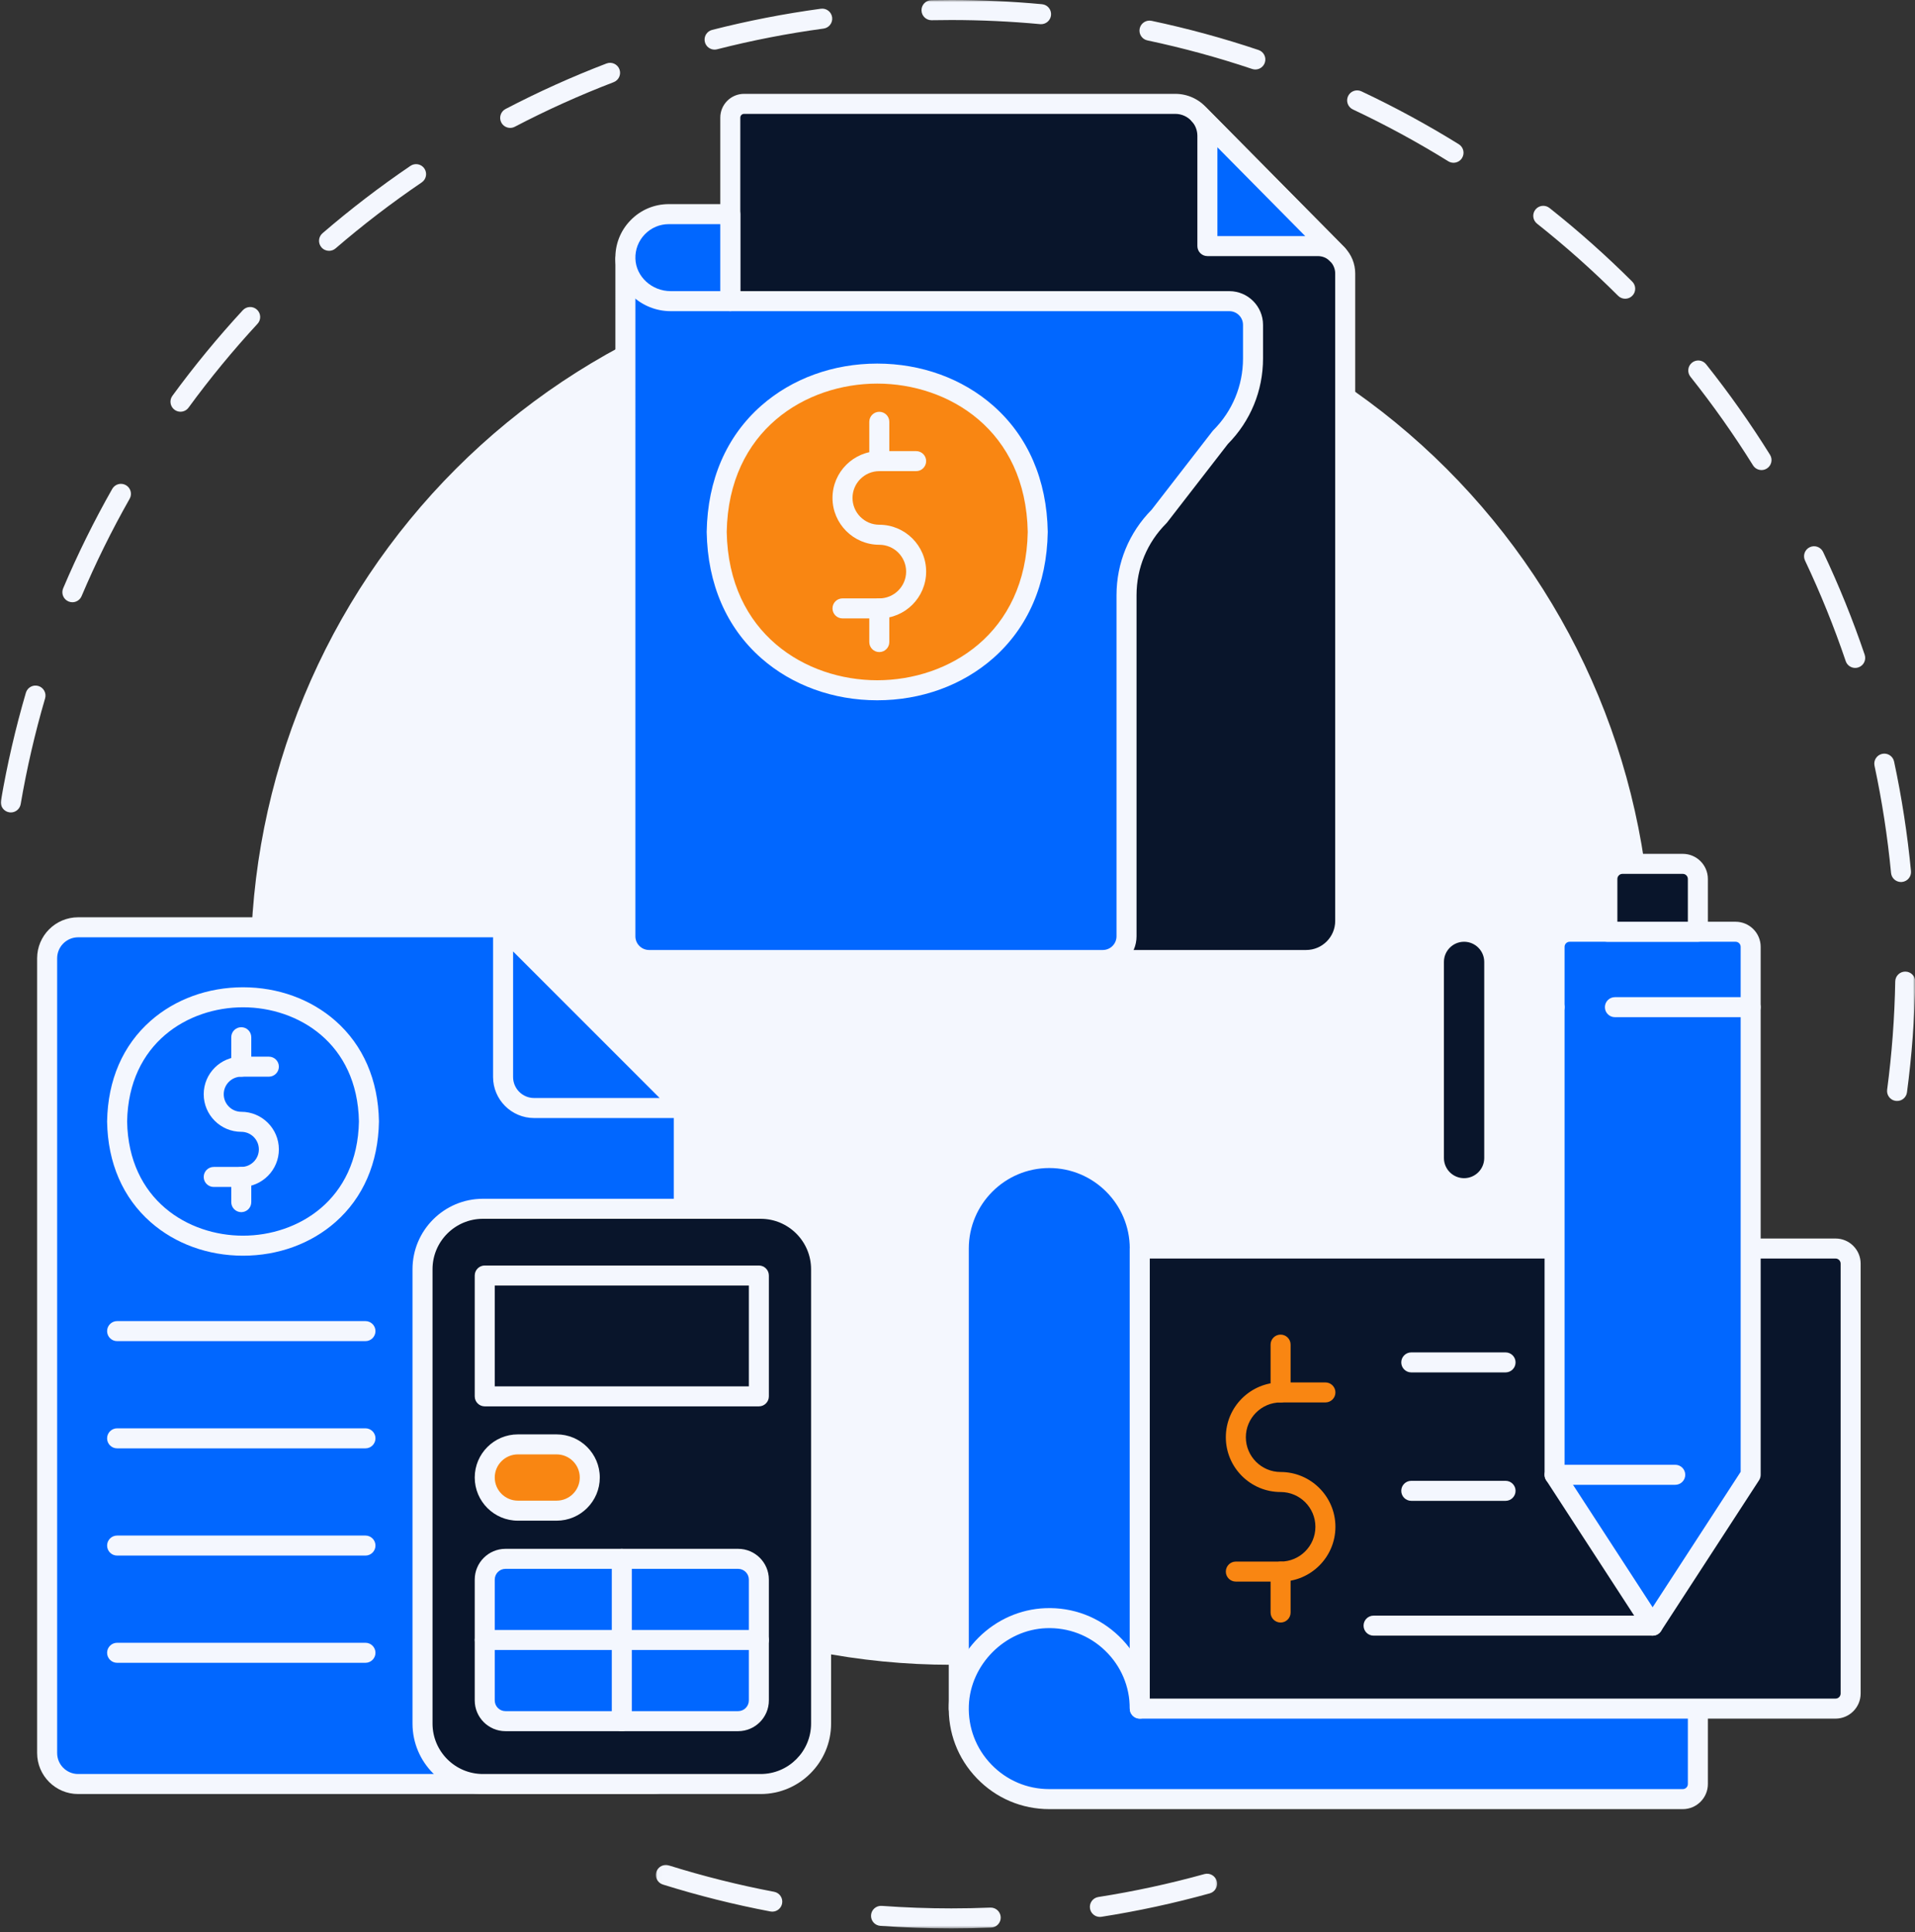
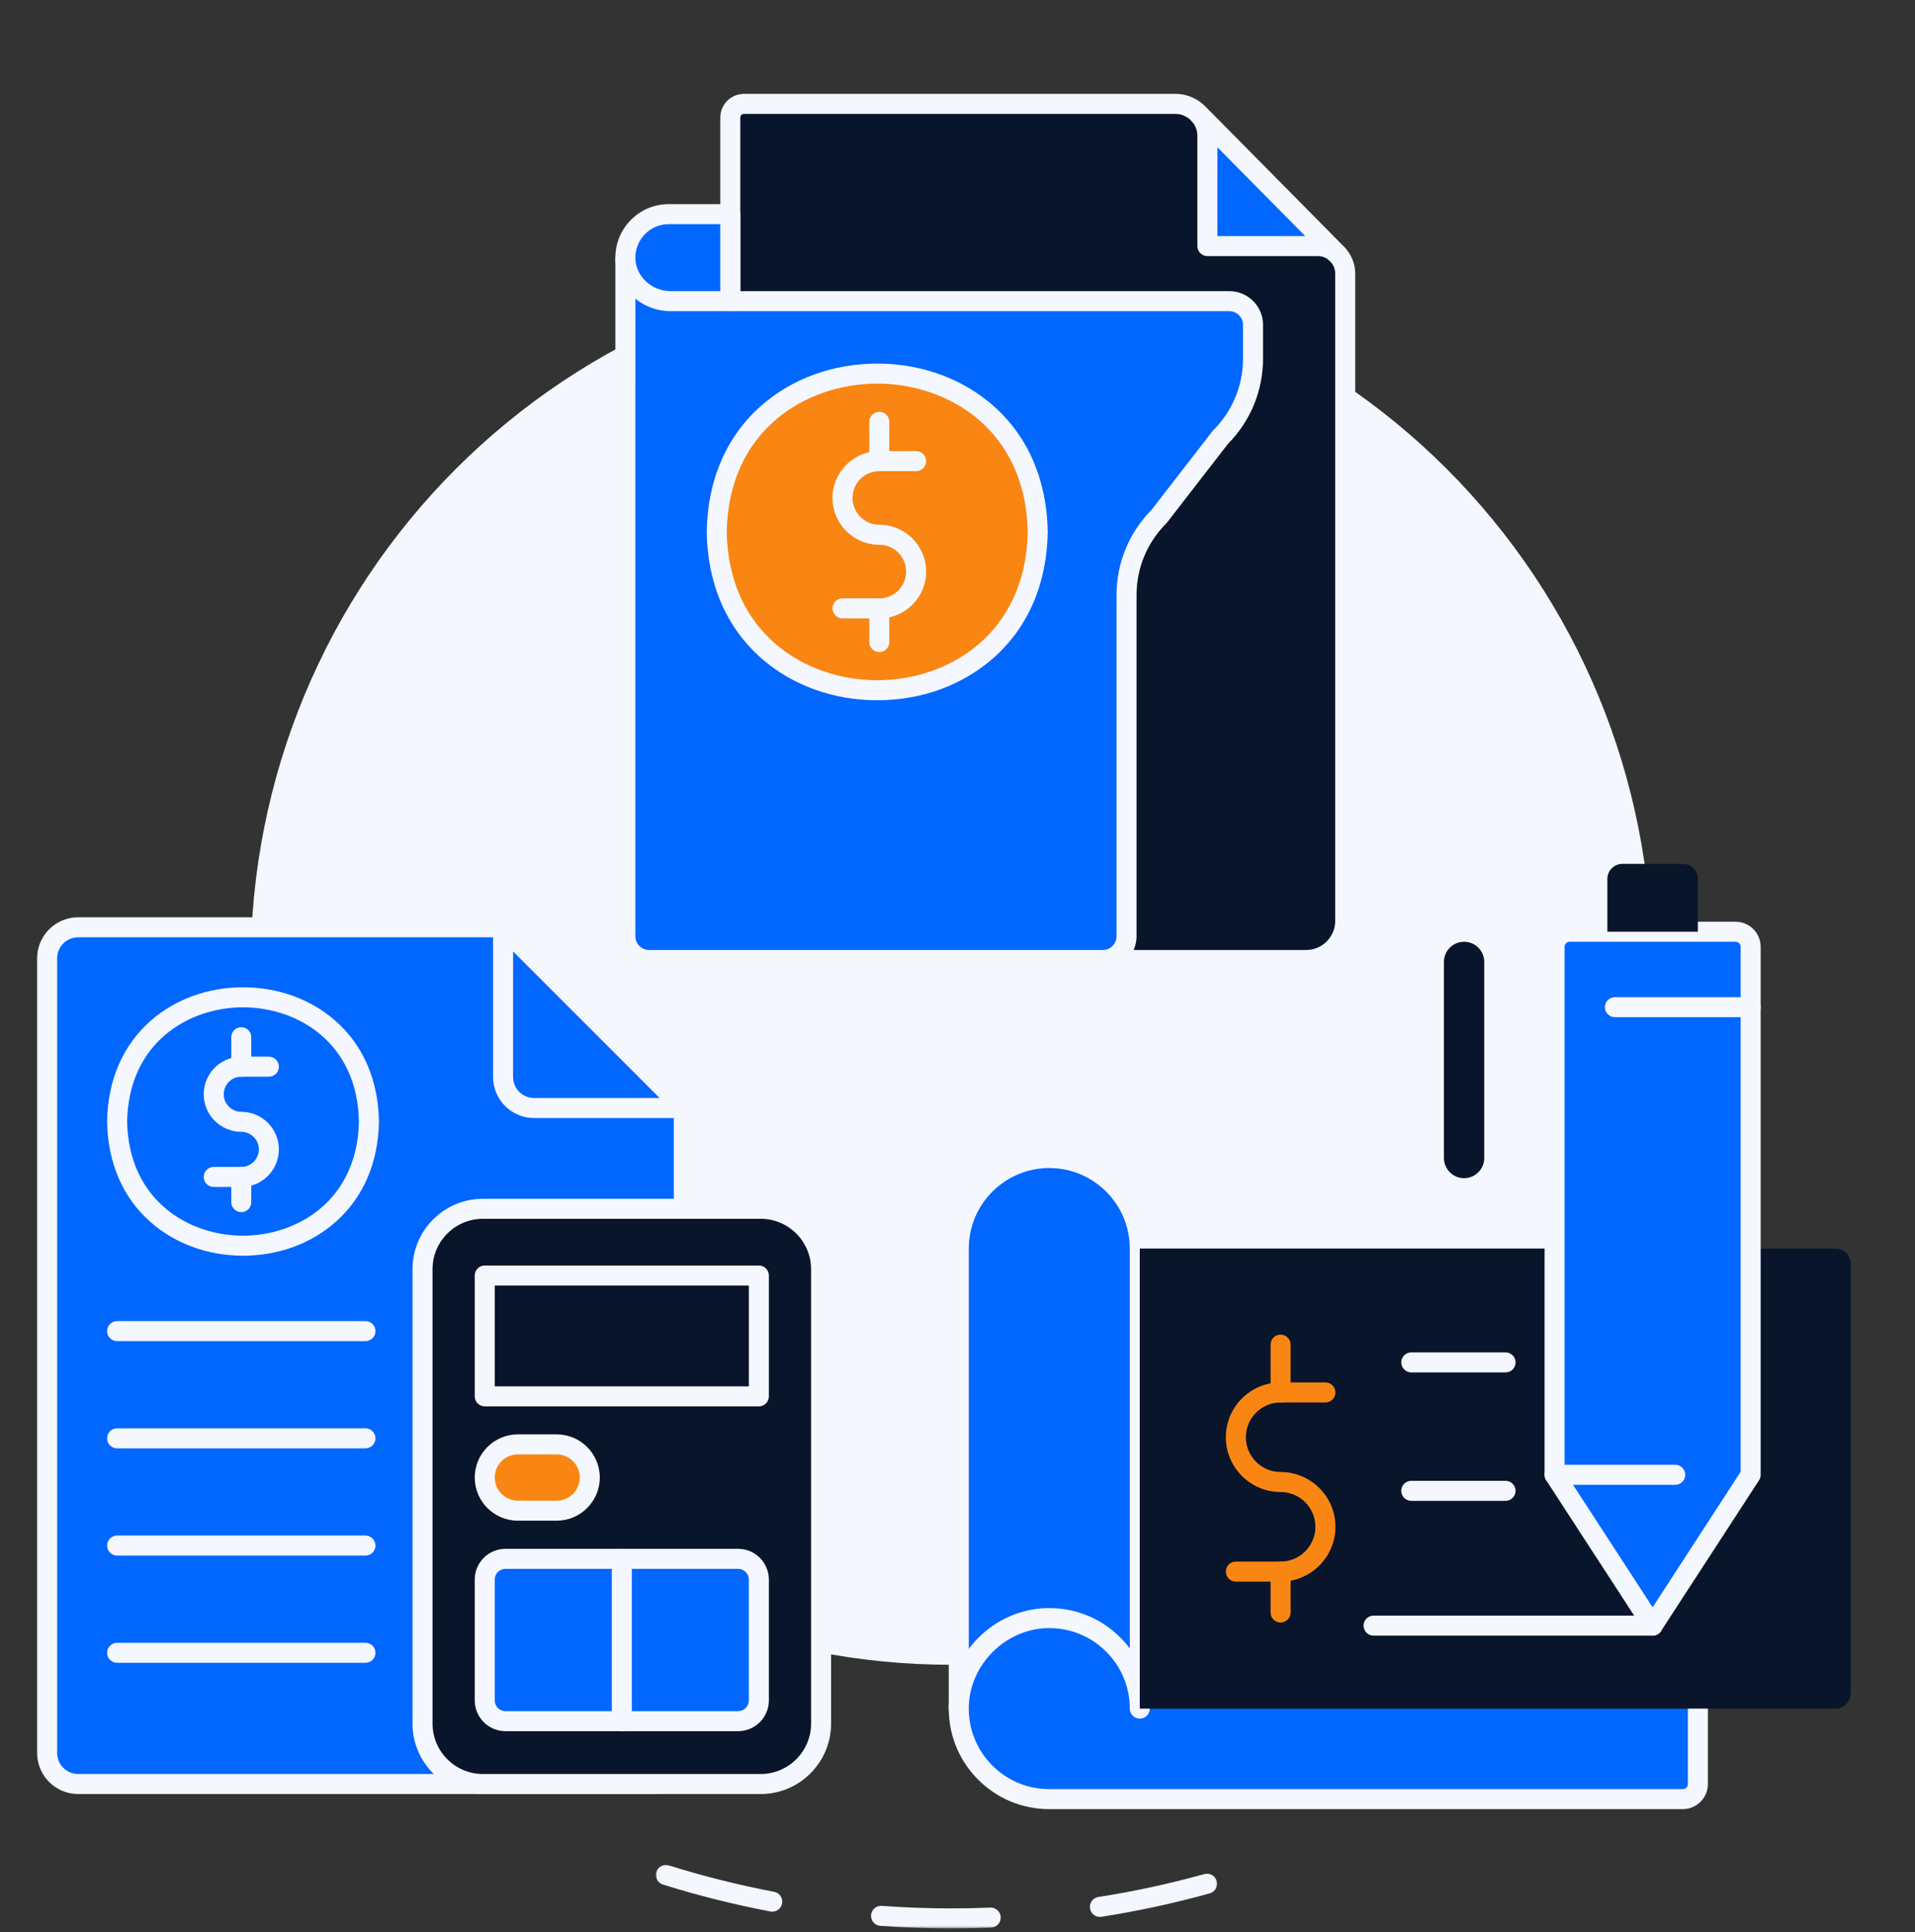
<svg xmlns="http://www.w3.org/2000/svg" width="450" height="454" viewBox="0 0 450 454" fill="none">
  <rect x="0" y="0" width="450" height="454" fill="#333333" stroke="none" />
  <mask id="mask0_961_591" style="mask-type:luminance" maskUnits="userSpaceOnUse" x="0" y="0" width="450" height="260">
    <path d="M0 0H450V259.223H0V0Z" fill="white" />
  </mask>
  <g mask="url(#mask0_961_591)">
-     <path d="M445.787 258.701C445.686 258.701 445.58 258.694 445.476 258.682C444.188 258.509 443.283 257.328 443.453 256.04C444.566 247.663 445.206 239.105 445.357 230.604C445.381 229.319 446.43 228.294 447.711 228.294C447.725 228.294 447.739 228.294 447.753 228.294C449.053 228.317 450.085 229.39 450.061 230.689C449.908 239.367 449.253 248.104 448.117 256.66C447.959 257.841 446.95 258.701 445.787 258.701ZM446.711 207.249C445.513 207.249 444.488 206.337 444.372 205.121C443.562 196.674 442.255 188.195 440.486 179.923C440.214 178.654 441.024 177.404 442.293 177.133C443.564 176.859 444.814 177.669 445.086 178.94C446.893 187.387 448.228 196.046 449.055 204.672C449.18 205.966 448.23 207.115 446.938 207.238C446.862 207.247 446.787 207.249 446.711 207.249ZM2.545 190.9C2.412 190.9 2.28 190.888 2.145 190.864C0.865 190.647 0.005 189.43 0.222 188.15C1.68 179.613 3.653 171.077 6.081 162.777C6.448 161.532 7.754 160.816 8.999 161.182C10.247 161.546 10.96 162.853 10.597 164.1C8.217 172.225 6.287 180.582 4.86 188.944C4.664 190.089 3.669 190.9 2.545 190.9ZM435.947 156.941C434.966 156.941 434.05 156.325 433.719 155.344C431.002 147.321 427.784 139.37 424.155 131.708C423.597 130.534 424.101 129.131 425.273 128.575C426.449 128.02 427.85 128.521 428.405 129.695C432.112 137.52 435.399 145.641 438.173 153.835C438.591 155.066 437.932 156.4 436.701 156.816C436.45 156.901 436.195 156.941 435.947 156.941ZM17.006 141.509C16.699 141.509 16.39 141.447 16.09 141.322C14.892 140.814 14.334 139.434 14.842 138.236C18.216 130.272 22.096 122.411 26.374 114.877C27.015 113.747 28.451 113.351 29.58 113.993C30.71 114.633 31.107 116.07 30.464 117.199C26.277 124.578 22.478 132.273 19.173 140.072C18.793 140.97 17.923 141.509 17.006 141.509ZM413.934 110.449C413.15 110.449 412.382 110.057 411.935 109.341C407.456 102.156 402.508 95.151 397.23 88.517C396.42 87.501 396.59 86.022 397.606 85.211C398.622 84.403 400.101 84.571 400.911 85.589C406.303 92.361 411.354 99.517 415.928 106.853C416.616 107.954 416.28 109.405 415.177 110.092C414.789 110.333 414.359 110.449 413.934 110.449ZM42.41 96.743C41.928 96.743 41.441 96.595 41.023 96.29C39.974 95.522 39.745 94.05 40.512 93.003C45.618 86.019 51.184 79.253 57.058 72.892C57.939 71.938 59.428 71.879 60.382 72.76C61.337 73.641 61.396 75.13 60.515 76.082C54.761 82.312 49.309 88.94 44.309 95.777C43.848 96.408 43.135 96.743 42.41 96.743ZM381.899 70.192C381.299 70.192 380.696 69.965 380.238 69.507C374.237 63.517 367.827 57.814 361.186 52.555C360.167 51.747 359.995 50.268 360.803 49.249C361.609 48.231 363.088 48.061 364.106 48.867C370.887 54.237 377.434 60.061 383.56 66.175C384.481 67.092 384.481 68.583 383.565 69.502C383.104 69.963 382.501 70.192 381.899 70.192ZM77.323 58.936C76.661 58.936 76.004 58.66 75.539 58.119C74.691 57.136 74.802 55.65 75.787 54.802C82.348 49.155 89.301 43.827 96.455 38.972C97.53 38.242 98.993 38.523 99.723 39.598C100.45 40.673 100.172 42.136 99.097 42.863C92.091 47.619 85.28 52.836 78.856 58.367C78.412 58.75 77.866 58.936 77.323 58.936ZM341.557 38.244C341.134 38.244 340.704 38.129 340.319 37.89C333.11 33.417 325.569 29.323 317.907 25.715C316.732 25.162 316.227 23.761 316.78 22.585C317.335 21.41 318.736 20.905 319.91 21.458C327.735 25.141 335.435 29.325 342.799 33.892C343.903 34.577 344.243 36.026 343.558 37.131C343.114 37.847 342.343 38.244 341.557 38.244ZM119.886 30.051C119.037 30.051 118.218 29.592 117.799 28.789C117.197 27.636 117.643 26.216 118.794 25.613C126.466 21.606 134.447 18.008 142.517 14.918C143.732 14.452 145.09 15.059 145.556 16.272C146.021 17.486 145.414 18.845 144.2 19.31C136.299 22.337 128.483 25.859 120.972 29.784C120.625 29.965 120.252 30.051 119.886 30.051ZM294.989 16.328C294.741 16.328 294.488 16.288 294.24 16.205C286.207 13.507 277.926 11.249 269.628 9.495C268.357 9.229 267.544 7.979 267.811 6.71C268.081 5.439 269.33 4.626 270.599 4.893C279.074 6.684 287.532 8.99 295.738 11.747C296.969 12.161 297.633 13.493 297.217 14.724C296.888 15.707 295.972 16.328 294.989 16.328ZM167.916 11.657C166.865 11.657 165.91 10.951 165.638 9.885C165.317 8.628 166.075 7.348 167.335 7.027C175.71 4.888 184.31 3.216 192.896 2.053C194.184 1.878 195.368 2.783 195.542 4.071C195.715 5.356 194.815 6.542 193.527 6.717C185.118 7.853 176.698 9.491 168.5 11.584C168.303 11.634 168.107 11.657 167.916 11.657ZM244.641 5.682C244.567 5.682 244.494 5.68 244.421 5.673C237.527 5.03 230.503 4.704 223.54 4.704C223.533 4.704 223.528 4.704 223.521 4.704C222.002 4.704 220.459 4.718 218.937 4.749C218.921 4.751 218.904 4.751 218.89 4.751C217.612 4.751 216.565 3.728 216.539 2.445C216.513 1.148 217.543 0.073 218.843 0.047C220.398 0.014 221.976 0 223.53 0C223.533 0 223.538 0 223.54 0C230.647 0 237.82 0.333 244.858 0.99C246.15 1.11 247.103 2.256 246.982 3.549C246.866 4.768 245.841 5.682 244.641 5.682Z" fill="#F4F7FE" />
-   </g>
+     </g>
  <mask id="mask1_961_591" style="mask-type:luminance" maskUnits="userSpaceOnUse" x="154" y="437" width="133" height="17">
    <path d="M154.021 437.65H286.481V453.175H154.021V437.65Z" fill="white" />
  </mask>
  <g mask="url(#mask1_961_591)">
    <path d="M223.554 453.119C223.55 453.119 223.545 453.119 223.54 453.119C217.985 453.119 212.374 452.913 206.86 452.514C205.565 452.419 204.592 451.292 204.686 449.995C204.781 448.701 205.905 447.73 207.202 447.822C212.601 448.214 218.099 448.412 223.54 448.412C223.542 448.412 223.547 448.412 223.552 448.412C226.593 448.412 229.674 448.351 232.71 448.228C234.007 448.176 235.103 449.185 235.155 450.482C235.207 451.782 234.198 452.875 232.901 452.927C229.803 453.053 226.659 453.119 223.554 453.119ZM258.453 450.416C257.314 450.416 256.312 449.587 256.133 448.427C255.932 447.141 256.809 445.939 258.091 445.738C266.474 444.429 274.859 442.614 283.017 440.351C284.27 440.004 285.567 440.736 285.914 441.988C286.261 443.241 285.529 444.535 284.277 444.883C275.944 447.196 267.379 449.048 258.819 450.388C258.696 450.406 258.573 450.416 258.453 450.416ZM181.475 449.178C181.331 449.178 181.182 449.164 181.034 449.135C172.526 447.522 164.025 445.391 155.767 442.806C154.529 442.418 153.839 441.1 154.227 439.86C154.614 438.619 155.933 437.929 157.173 438.317C165.258 440.847 173.582 442.933 181.913 444.514C183.188 444.757 184.027 445.988 183.784 447.264C183.571 448.391 182.583 449.178 181.475 449.178Z" fill="#F4F7FE" />
  </g>
  <path d="M388.155 226.559C388.155 229.253 388.089 231.944 387.957 234.635C387.824 237.326 387.626 240.012 387.363 242.694C387.099 245.375 386.768 248.047 386.374 250.713C385.979 253.378 385.518 256.031 384.991 258.672C384.467 261.316 383.876 263.943 383.222 266.556C382.567 269.17 381.849 271.766 381.067 274.344C380.285 276.921 379.439 279.48 378.532 282.015C377.625 284.553 376.656 287.064 375.626 289.555C374.593 292.042 373.502 294.504 372.351 296.94C371.198 299.376 369.989 301.781 368.717 304.158C367.449 306.533 366.121 308.876 364.734 311.187C363.349 313.498 361.908 315.773 360.413 318.015C358.915 320.255 357.365 322.457 355.761 324.621C354.156 326.783 352.498 328.907 350.79 330.991C349.079 333.072 347.321 335.111 345.511 337.108C343.702 339.104 341.845 341.053 339.94 342.96C338.036 344.864 336.085 346.721 334.088 348.531C332.092 350.341 330.053 352.099 327.971 353.809C325.887 355.517 323.766 357.174 321.601 358.78C319.437 360.384 317.235 361.934 314.995 363.432C312.756 364.928 310.48 366.369 308.17 367.754C305.857 369.138 303.515 370.466 301.139 371.737C298.762 373.006 296.357 374.218 293.921 375.368C291.487 376.521 289.023 377.613 286.535 378.643C284.045 379.675 281.533 380.644 278.996 381.551C276.461 382.459 273.902 383.305 271.324 384.087C268.747 384.869 266.15 385.587 263.537 386.241C260.924 386.896 258.297 387.486 255.655 388.011C253.011 388.538 250.358 388.999 247.693 389.393C245.028 389.788 242.356 390.118 239.674 390.381C236.993 390.645 234.306 390.844 231.618 390.976C228.926 391.108 226.233 391.174 223.54 391.174C220.844 391.174 218.153 391.108 215.462 390.976C212.771 390.844 210.084 390.645 207.403 390.381C204.723 390.118 202.049 389.788 199.384 389.393C196.719 388.999 194.066 388.538 191.424 388.011C188.783 387.486 186.153 386.896 183.54 386.241C180.927 385.587 178.333 384.869 175.753 384.087C173.175 383.305 170.619 382.459 168.081 381.551C165.546 380.644 163.032 379.675 160.544 378.643C158.054 377.613 155.592 376.521 153.156 375.368C150.72 374.218 148.315 373.006 145.938 371.737C143.564 370.466 141.22 369.138 138.909 367.754C136.599 366.369 134.324 364.928 132.084 363.432C129.844 361.934 127.642 360.384 125.478 358.78C123.314 357.174 121.19 355.517 119.108 353.809C117.024 352.099 114.985 350.341 112.989 348.531C110.992 346.721 109.043 344.864 107.139 342.96C105.232 341.053 103.375 339.104 101.565 337.108C99.758 335.111 97.998 333.072 96.29 330.991C94.579 328.907 92.923 326.783 91.319 324.621C89.712 322.457 88.162 320.255 86.666 318.015C85.169 315.773 83.727 313.498 82.343 311.187C80.958 308.876 79.63 306.533 78.359 304.158C77.091 301.781 75.879 299.376 74.728 296.94C73.575 294.504 72.484 292.042 71.453 289.555C70.423 287.064 69.452 284.553 68.545 282.015C67.638 279.48 66.792 276.921 66.01 274.344C65.228 271.766 64.51 269.17 63.855 266.556C63.201 263.943 62.612 261.316 62.086 258.672C61.561 256.031 61.1 253.378 60.703 250.713C60.309 248.047 59.98 245.375 59.716 242.694C59.451 240.012 59.253 237.326 59.12 234.635C58.988 231.944 58.922 229.253 58.922 226.559C58.922 223.863 58.988 221.172 59.12 218.481C59.253 215.79 59.451 213.104 59.716 210.422C59.98 207.741 60.309 205.068 60.703 202.403C61.1 199.738 61.561 197.085 62.086 194.444C62.612 191.8 63.201 189.173 63.855 186.559C64.51 183.946 65.228 181.35 66.01 178.772C66.792 176.194 67.638 173.638 68.545 171.101C69.452 168.563 70.423 166.052 71.453 163.561C72.484 161.074 73.575 158.612 74.728 156.176C75.879 153.74 77.091 151.335 78.359 148.958C79.63 146.583 80.958 144.24 82.343 141.929C83.727 139.618 85.169 137.343 86.666 135.101C88.162 132.861 89.712 130.659 91.319 128.497C92.923 126.333 94.579 124.209 96.29 122.128C97.998 120.044 99.758 118.005 101.565 116.008C103.375 114.012 105.232 112.063 107.139 110.156C109.043 108.252 110.992 106.395 112.989 104.585C114.985 102.775 117.024 101.017 119.108 99.307C121.19 97.599 123.314 95.942 125.478 94.338C127.642 92.731 129.844 91.182 132.084 89.684C134.324 88.188 136.599 86.747 138.909 85.362C141.22 83.978 143.564 82.65 145.938 81.379C148.315 80.11 150.72 78.898 153.156 77.748C155.592 76.595 158.054 75.503 160.544 74.473C163.032 73.44 165.546 72.472 168.081 71.564C170.619 70.657 173.175 69.811 175.753 69.029C178.333 68.247 180.927 67.529 183.54 66.875C186.153 66.22 188.783 65.629 191.424 65.105C194.066 64.578 196.719 64.12 199.384 63.723C202.049 63.328 204.723 62.998 207.403 62.735C210.084 62.471 212.771 62.272 215.462 62.14C218.153 62.008 220.844 61.941 223.54 61.941C226.233 61.941 228.926 62.008 231.618 62.14C234.306 62.272 236.993 62.471 239.674 62.735C242.356 62.998 245.028 63.328 247.693 63.723C250.358 64.12 253.011 64.578 255.655 65.105C258.297 65.629 260.924 66.22 263.537 66.875C266.15 67.529 268.747 68.247 271.324 69.029C273.902 69.811 276.461 70.657 278.996 71.564C281.533 72.472 284.045 73.44 286.535 74.473C289.023 75.503 291.487 76.595 293.921 77.748C296.357 78.898 298.762 80.11 301.139 81.379C303.515 82.65 305.857 83.978 308.17 85.362C310.48 86.747 312.756 88.188 314.995 89.684C317.235 91.182 319.437 92.731 321.601 94.338C323.766 95.942 325.887 97.599 327.971 99.307C330.053 101.017 332.092 102.775 334.088 104.585C336.085 106.395 338.036 108.252 339.94 110.156C341.845 112.063 343.702 114.012 345.511 116.008C347.321 118.005 349.079 120.044 350.79 122.128C352.498 124.209 354.156 126.333 355.761 128.497C357.365 130.659 358.915 132.861 360.413 135.101C361.908 137.343 363.349 139.618 364.734 141.929C366.121 144.24 367.449 146.583 368.717 148.958C369.989 151.335 371.198 153.74 372.351 156.176C373.502 158.612 374.593 161.074 375.626 163.561C376.656 166.052 377.625 168.563 378.532 171.101C379.439 173.638 380.285 176.194 381.067 178.772C381.849 181.35 382.567 183.946 383.222 186.559C383.876 189.173 384.467 191.8 384.991 194.444C385.518 197.085 385.979 199.738 386.374 202.403C386.768 205.068 387.099 207.741 387.363 210.422C387.626 213.104 387.824 215.79 387.957 218.481C388.089 221.172 388.155 223.863 388.155 226.559Z" fill="#F4F7FE" />
  <path d="M171.611 225.569V27.636C171.611 25.852 173.057 24.406 174.841 24.406H276.185C278.455 24.406 280.501 25.422 281.867 27.009L314.294 59.798C315.421 60.97 316.104 62.544 316.104 64.271V216.392C316.104 221.46 311.995 225.569 306.927 225.569H171.611Z" fill="#09152B" />
  <path d="M306.928 227.923H224.861C223.564 227.923 222.511 226.869 222.511 225.57C222.511 224.27 223.564 223.219 224.861 223.219H306.928C310.692 223.219 313.754 220.157 313.754 216.393V64.271C313.754 63.215 313.347 62.211 312.61 61.441L280.195 28.664C280.157 28.626 280.119 28.586 280.084 28.543C279.108 27.409 277.686 26.757 276.185 26.757H174.842C174.357 26.757 173.963 27.152 173.963 27.639V225.57C173.963 226.869 172.909 227.92 171.61 227.92C170.313 227.92 169.259 226.869 169.259 225.57V27.636C169.259 24.558 171.763 22.053 174.842 22.053H276.185C279.03 22.053 281.726 23.277 283.595 25.41L315.968 58.145C315.975 58.152 315.982 58.159 315.987 58.166C317.579 59.818 318.458 61.987 318.458 64.271V216.393C318.458 222.749 313.286 227.923 306.928 227.923Z" fill="#F4F7FE" />
  <path d="M281.869 27.007L314.296 59.801L314.294 59.799L314.086 59.605C312.928 58.475 311.369 57.821 309.642 57.821H283.719V31.941C283.719 30.117 283.078 28.458 282.006 27.149L281.866 27.01L281.869 27.007Z" fill="#0167FF" />
  <path d="M314.297 62.152C314.035 62.152 313.772 62.109 313.515 62.02C313.208 61.911 312.926 61.741 312.688 61.519L312.48 61.325C312.468 61.313 312.454 61.301 312.442 61.287C311.695 60.559 310.727 60.174 309.642 60.174H283.719C282.42 60.174 281.368 59.12 281.368 57.821V31.941C281.368 30.759 280.983 29.649 280.253 28.723L280.204 28.673C279.691 28.158 279.443 27.437 279.533 26.717C279.625 25.996 280.043 25.358 280.667 24.987C281.595 24.437 282.784 24.586 283.542 25.354L315.97 58.147C316.74 58.924 316.872 60.134 316.284 61.06C315.842 61.755 315.086 62.152 314.297 62.152ZM286.073 55.47H306.706L286.073 34.603V55.47Z" fill="#F4F7FE" />
  <path d="M146.962 60.867L146.957 219.998C146.957 223.075 149.45 225.569 152.528 225.569H259.15C262.226 225.569 264.721 223.075 264.721 219.998V139.855C264.721 132.904 267.481 126.237 272.397 121.32L286.769 102.761C291.684 97.845 294.446 91.177 294.446 84.224V76.333C294.446 73.256 291.951 70.761 288.874 70.761H171.611L146.962 60.867Z" fill="#0167FF" />
  <path d="M259.147 227.923H152.528C148.157 227.923 144.604 224.367 144.604 219.999L144.608 60.867C144.608 60.085 144.996 59.355 145.643 58.918C146.29 58.481 147.113 58.393 147.838 58.684L172.065 68.411H288.874C293.243 68.411 296.796 71.964 296.796 76.333V84.224C296.796 91.803 293.866 98.932 288.539 104.316L274.256 122.761C274.195 122.839 274.129 122.913 274.06 122.983C269.552 127.491 267.072 133.483 267.072 139.855V219.999C267.072 224.367 263.518 227.923 259.147 227.923ZM149.312 64.345L149.308 219.999C149.308 221.773 150.751 223.219 152.528 223.219H259.147C260.924 223.219 262.367 221.773 262.367 219.999V139.857C262.367 132.278 265.3 125.15 270.625 119.765L284.91 101.32C284.969 101.242 285.035 101.169 285.106 101.098C289.611 96.59 292.092 90.599 292.092 84.224V76.333C292.092 74.558 290.648 73.115 288.872 73.115H171.611C171.311 73.115 171.013 73.058 170.734 72.945L149.312 64.345Z" fill="#F4F7FE" />
  <path d="M171.611 70.761H157.607C152.015 70.761 147.136 66.457 146.961 60.867C146.779 55.076 151.415 50.312 157.166 50.312H171.611V70.761Z" fill="#0167FF" />
  <path d="M171.61 73.115H157.607C150.651 73.115 144.82 67.652 144.61 60.94C144.501 57.5 145.758 54.249 148.149 51.782C150.536 49.318 153.737 47.962 157.165 47.962H171.61C172.91 47.962 173.961 49.013 173.961 50.313V70.761C173.961 72.061 172.907 73.115 171.61 73.115ZM157.165 52.666C155.022 52.666 153.021 53.514 151.528 55.055C150.03 56.6 149.243 58.636 149.312 60.794C149.444 64.992 153.165 68.408 157.607 68.408H169.257V52.666H157.165Z" fill="#F4F7FE" />
  <path d="M168.417 124.986C169.265 174.597 243.018 174.588 243.856 124.986C243.011 75.378 169.258 75.385 168.417 124.986Z" fill="#F98612" />
  <path d="M206.136 164.545C195.811 164.545 186.136 161.034 178.89 154.659C170.708 147.458 166.273 137.213 166.065 125.029C166.065 125.001 166.065 124.975 166.065 124.949C166.271 112.765 170.706 102.52 178.885 95.321C186.131 88.944 195.806 85.431 206.134 85.431H206.136C216.463 85.431 226.138 88.942 233.384 95.317C241.566 102.515 246.001 112.762 246.209 124.946C246.209 124.972 246.209 124.998 246.209 125.027C246.001 137.209 241.569 147.455 233.387 154.654C226.143 161.031 216.466 164.545 206.141 164.545C206.141 164.545 206.138 164.545 206.136 164.545ZM170.769 124.987C171.197 148.934 189.399 159.84 206.136 159.84C206.138 159.84 206.138 159.84 206.141 159.84C222.88 159.838 241.08 148.932 241.505 124.987C241.075 101.041 222.875 90.135 206.136 90.135C206.136 90.135 206.136 90.135 206.134 90.135C189.394 90.138 171.195 101.044 170.769 124.987Z" fill="#F4F7FE" />
  <path d="M206.629 145.308H197.977C196.677 145.308 195.626 144.254 195.626 142.955C195.626 141.658 196.68 140.604 197.977 140.604H206.629C210.102 140.604 212.928 137.778 212.928 134.305C212.928 130.83 210.102 128.004 206.629 128.004C200.562 128.004 195.626 123.068 195.626 117.001C195.626 110.934 200.562 105.998 206.629 105.998H215.281C216.58 105.998 217.632 107.049 217.632 108.349C217.632 109.648 216.578 110.702 215.281 110.702H206.629C203.156 110.702 200.33 113.528 200.33 117.001C200.33 120.474 203.156 123.3 206.629 123.3C212.696 123.3 217.632 128.238 217.632 134.305C217.632 140.372 212.696 145.308 206.629 145.308Z" fill="#F4F7FE" />
  <path d="M206.621 153.216C205.322 153.216 204.271 152.162 204.271 150.865V142.962C204.271 141.663 205.324 140.609 206.621 140.609C207.921 140.609 208.975 141.663 208.975 142.962V150.865C208.975 152.162 207.921 153.216 206.621 153.216Z" fill="#F4F7FE" />
  <path d="M206.621 110.709C205.322 110.709 204.271 109.656 204.271 108.356V99.111C204.271 97.814 205.324 96.76 206.621 96.76C207.921 96.76 208.975 97.814 208.975 99.111V108.356C208.975 109.656 207.921 110.709 206.621 110.709Z" fill="#F4F7FE" />
  <path d="M118.216 217.883H18.361C14.337 217.883 11.074 221.146 11.074 225.17V411.904C11.074 415.928 14.337 419.191 18.361 419.191H153.398C157.422 419.191 160.684 415.928 160.684 411.904V260.352L118.216 217.883Z" fill="#0167FF" />
  <path d="M153.398 421.542H18.361C13.047 421.542 8.724 417.218 8.724 411.904V225.17C8.724 219.856 13.047 215.533 18.361 215.533H118.216C119.515 215.533 120.569 216.584 120.569 217.884C120.569 219.183 119.515 220.237 118.216 220.237H18.361C15.642 220.237 13.428 222.451 13.428 225.17V411.904C13.428 414.626 15.642 416.838 18.361 416.838H153.398C156.118 416.838 158.331 414.624 158.331 411.904V260.352C158.331 259.053 159.385 257.999 160.682 257.999C161.982 257.999 163.035 259.053 163.035 260.352V411.904C163.035 417.218 158.712 421.542 153.398 421.542Z" fill="#F4F7FE" />
  <path d="M125.502 260.352H160.684L118.216 217.883V253.066C118.216 257.089 121.479 260.352 125.502 260.352Z" fill="#0167FF" />
  <path d="M160.685 262.703H125.502C120.189 262.703 115.865 258.38 115.865 253.066V217.884C115.865 216.934 116.437 216.076 117.316 215.712C118.195 215.346 119.206 215.549 119.879 216.22L162.348 258.689C163.019 259.36 163.22 260.374 162.856 261.253C162.492 262.131 161.635 262.703 160.685 262.703ZM120.569 223.563V253.066C120.569 255.785 122.783 257.999 125.502 257.999H155.005L120.569 223.563Z" fill="#F4F7FE" />
  <path d="M86.697 263.514C86.031 302.429 28.179 302.422 27.52 263.514C28.183 224.601 86.038 224.606 86.697 263.514Z" fill="#0167FF" />
  <path d="M57.106 295.05C57.106 295.05 57.106 295.05 57.104 295.05C48.882 295.05 41.173 292.25 35.396 287.166C28.868 281.422 25.331 273.257 25.168 263.553C25.168 263.525 25.168 263.499 25.168 263.473C25.333 253.767 28.87 245.602 35.401 239.858C41.175 234.776 48.884 231.979 57.106 231.979C57.109 231.979 57.109 231.979 57.109 231.979C65.333 231.979 73.042 234.779 78.819 239.861C85.345 245.607 88.884 253.772 89.047 263.473C89.047 263.501 89.047 263.527 89.047 263.553C88.882 273.257 85.342 281.425 78.814 287.168C73.04 292.25 65.331 295.05 57.106 295.05ZM29.872 263.513C30.205 281.947 44.218 290.346 57.104 290.346C69.992 290.346 84.007 281.949 84.343 263.513C84.01 245.082 69.997 236.683 57.109 236.683C44.22 236.683 30.207 245.078 29.872 263.513Z" fill="#F4F7FE" />
  <path d="M56.699 278.897H50.223C48.924 278.897 47.87 277.846 47.87 276.546C47.87 275.247 48.924 274.193 50.223 274.193H56.699C58.975 274.193 60.827 272.343 60.827 270.068C60.827 267.793 58.975 265.943 56.702 265.943C51.832 265.943 47.87 261.98 47.87 257.111C47.87 252.242 51.832 248.282 56.702 248.282H63.178C64.477 248.282 65.531 249.335 65.531 250.635C65.531 251.932 64.477 252.986 63.178 252.986H56.702C54.426 252.986 52.574 254.836 52.574 257.111C52.574 259.386 54.426 261.239 56.702 261.239C61.569 261.239 65.531 265.198 65.531 270.068C65.531 274.937 61.569 278.897 56.699 278.897Z" fill="#F4F7FE" />
  <path d="M56.694 284.82C55.397 284.82 54.343 283.766 54.343 282.467V276.548C54.343 275.251 55.397 274.197 56.694 274.197C57.993 274.197 59.047 275.251 59.047 276.548V282.467C59.047 283.766 57.993 284.82 56.694 284.82Z" fill="#F4F7FE" />
  <path d="M56.694 252.99C55.397 252.99 54.343 251.936 54.343 250.639V243.716C54.343 242.417 55.397 241.363 56.694 241.363C57.993 241.363 59.047 242.417 59.047 243.716V250.639C59.047 251.936 57.993 252.99 56.694 252.99Z" fill="#F4F7FE" />
  <path d="M85.879 315.123H27.519C26.219 315.123 25.168 314.069 25.168 312.772C25.168 311.473 26.219 310.419 27.519 310.419H85.876C87.176 310.419 88.23 311.473 88.23 312.772C88.23 314.069 87.176 315.123 85.879 315.123Z" fill="#F4F7FE" />
  <path d="M85.879 340.319H27.519C26.219 340.319 25.168 339.265 25.168 337.966C25.168 336.666 26.219 335.612 27.519 335.612H85.876C87.176 335.612 88.23 336.666 88.23 337.966C88.23 339.265 87.176 340.319 85.879 340.319Z" fill="#F4F7FE" />
  <path d="M85.879 365.511H27.519C26.219 365.511 25.168 364.457 25.168 363.16C25.168 361.861 26.219 360.807 27.519 360.807H85.876C87.176 360.807 88.23 361.861 88.23 363.16C88.23 364.457 87.176 365.511 85.879 365.511Z" fill="#F4F7FE" />
  <path d="M85.879 390.707H27.519C26.219 390.707 25.168 389.653 25.168 388.354C25.168 387.057 26.219 386.003 27.519 386.003H85.876C87.176 386.003 88.23 387.057 88.23 388.354C88.23 389.653 87.176 390.707 85.879 390.707Z" fill="#F4F7FE" />
  <path d="M192.944 404.994V298.226C192.944 290.384 186.588 284.029 178.747 284.029H113.483C105.642 284.029 99.286 290.384 99.286 298.226V404.994C99.286 412.833 105.642 419.191 113.483 419.191H178.747C186.588 419.191 192.944 412.833 192.944 404.994Z" fill="#09152B" />
  <path d="M178.746 421.542H113.483C104.358 421.542 96.935 414.119 96.935 404.994V298.226C96.935 289.099 104.358 281.676 113.483 281.676H178.746C187.871 281.676 195.296 289.099 195.296 298.226V404.994C195.296 414.119 187.871 421.542 178.746 421.542ZM113.483 286.38C106.95 286.38 101.639 291.693 101.639 298.224V404.994C101.639 411.525 106.952 416.838 113.483 416.838H178.746C185.279 416.838 190.592 411.525 190.592 404.994V298.224C190.592 291.693 185.276 286.38 178.746 286.38H113.483Z" fill="#F4F7FE" />
  <path d="M113.906 299.707H178.324V328.101H113.906V299.707Z" fill="#09152B" />
  <path d="M178.323 330.454H113.906C112.608 330.454 111.555 329.401 111.555 328.101V299.707C111.555 298.407 112.608 297.356 113.906 297.356H178.323C179.623 297.356 180.674 298.41 180.674 299.707V328.101C180.674 329.401 179.623 330.454 178.323 330.454ZM116.259 325.75H175.97V302.06H116.259V325.75Z" fill="#F4F7FE" />
  <path d="M118.783 404.42H173.45C176.141 404.42 178.324 402.236 178.324 399.545V371.153C178.324 368.462 176.141 366.279 173.45 366.279H118.783C116.089 366.279 113.906 368.462 113.906 371.153V399.545C113.906 402.236 116.089 404.42 118.783 404.42Z" fill="#0167FF" />
  <path d="M173.449 406.773H118.782C114.796 406.773 111.555 403.531 111.555 399.546V371.154C111.555 367.168 114.796 363.926 118.782 363.926H173.449C177.432 363.926 180.674 367.168 180.674 371.154V399.546C180.674 403.531 177.432 406.773 173.449 406.773ZM118.782 368.63C117.39 368.63 116.259 369.762 116.259 371.154V399.546C116.259 400.937 117.39 402.069 118.782 402.069H173.449C174.838 402.069 175.97 400.937 175.97 399.546V371.154C175.97 369.762 174.838 368.63 173.449 368.63H118.782Z" fill="#F4F7FE" />
  <path d="M146.116 406.773C144.816 406.773 143.763 405.719 143.763 404.42V366.279C143.763 364.98 144.816 363.926 146.116 363.926C147.413 363.926 148.467 364.98 148.467 366.279V404.42C148.467 405.719 147.413 406.773 146.116 406.773Z" fill="#F4F7FE" />
-   <path d="M178.323 387.702H113.906C112.608 387.702 111.555 386.648 111.555 385.349C111.555 384.049 112.608 382.998 113.906 382.998H178.323C179.623 382.998 180.674 384.052 180.674 385.349C180.674 386.648 179.623 387.702 178.323 387.702Z" fill="#F4F7FE" />
  <path d="M121.694 354.96H130.806C135.106 354.96 138.594 351.473 138.594 347.173C138.594 342.873 135.106 339.385 130.806 339.385H121.694C117.394 339.385 113.906 342.873 113.906 347.173C113.906 351.473 117.394 354.96 121.694 354.96Z" fill="#F98612" />
  <path d="M130.806 357.313H121.693C116.103 357.313 111.555 352.762 111.555 347.172C111.555 341.582 116.103 337.034 121.693 337.034H130.806C136.396 337.034 140.944 341.582 140.944 347.172C140.944 352.762 136.396 357.313 130.806 357.313ZM121.693 341.736C118.697 341.736 116.259 344.174 116.259 347.172C116.259 350.168 118.697 352.606 121.693 352.606H130.806C133.801 352.606 136.24 350.168 136.24 347.172C136.24 344.174 133.801 341.736 130.806 341.736H121.693Z" fill="#F4F7FE" />
  <path d="M225.3 401.471V293.365C225.3 281.621 234.821 272.099 246.566 272.099C258.311 272.099 267.832 281.621 267.832 293.365V399.952L225.3 401.471Z" fill="#0167FF" />
  <path d="M225.3 403.822C224.001 403.822 222.947 402.771 222.947 401.471V293.366C222.947 280.343 233.544 269.747 246.567 269.747C259.59 269.747 270.186 280.343 270.186 293.366V399.952C270.186 401.249 269.132 402.303 267.833 402.303C266.533 402.303 265.482 401.249 265.482 399.952V293.366C265.482 282.935 256.995 274.451 246.567 274.451C236.138 274.451 227.654 282.935 227.654 293.366V401.471C227.651 402.771 226.6 403.822 225.3 403.822Z" fill="#F4F7FE" />
  <path d="M267.831 401.471C267.831 389.45 257.861 379.761 245.736 380.221C234.79 380.635 225.731 389.696 225.316 400.642C224.855 412.764 234.546 422.737 246.565 422.737H395.434C397.39 422.737 398.978 421.152 398.978 419.193V401.471H267.831Z" fill="#0167FF" />
  <path d="M395.433 425.09H246.567C240.088 425.09 234.045 422.517 229.551 417.849C225.057 413.183 222.718 407.04 222.966 400.552C223.188 394.664 225.657 389.076 229.915 384.819C234.172 380.561 239.76 378.093 245.65 377.87C252.135 377.622 258.281 379.961 262.947 384.453C267.616 388.949 270.186 394.993 270.186 401.471C270.186 402.77 269.132 403.822 267.833 403.822C266.533 403.822 265.482 402.77 265.482 401.471C265.482 396.283 263.422 391.441 259.684 387.843C255.946 384.245 251.025 382.374 245.827 382.57C236.18 382.936 228.034 391.082 227.665 400.731C227.469 405.929 229.341 410.851 232.939 414.588C236.54 418.326 241.378 420.384 246.567 420.384H395.435C396.092 420.384 396.626 419.85 396.626 419.193V401.471C396.626 400.171 397.679 399.118 398.979 399.118C400.276 399.118 401.33 400.171 401.33 401.471V419.193C401.33 422.444 398.686 425.09 395.433 425.09Z" fill="#F4F7FE" />
  <path d="M411.383 293.366H431.331C433.287 293.366 434.875 294.951 434.875 296.91V397.927C434.875 399.883 433.287 401.471 431.331 401.471H267.833V293.366H411.383Z" fill="#09152B" />
-   <path d="M431.33 403.822H267.832C266.533 403.822 265.481 402.77 265.481 401.471V293.365C265.481 292.066 266.533 291.012 267.832 291.012H374.166C375.465 291.012 376.519 292.066 376.519 293.365C376.519 294.665 375.465 295.716 374.166 295.716H270.185V399.118H431.33C431.987 399.118 432.523 398.584 432.523 397.927V296.909C432.523 296.253 431.987 295.716 431.33 295.716H411.382C410.085 295.716 409.031 294.665 409.031 293.365C409.031 292.066 410.085 291.012 411.382 291.012H431.33C434.581 291.012 437.227 293.658 437.227 296.909V397.927C437.227 401.178 434.581 403.822 431.33 403.822Z" fill="#F4F7FE" />
  <path d="M388.344 384.328H322.771C321.474 384.328 320.42 383.276 320.42 381.977C320.42 380.677 321.474 379.624 322.771 379.624H388.344C389.643 379.624 390.697 380.677 390.697 381.977C390.697 383.276 389.643 384.328 388.344 384.328Z" fill="#F4F7FE" />
  <path d="M353.785 352.652H331.632C330.333 352.652 329.279 351.598 329.279 350.299C329.279 348.999 330.333 347.948 331.632 347.948H353.785C355.084 347.948 356.138 348.999 356.138 350.299C356.138 351.598 355.084 352.652 353.785 352.652Z" fill="#F4F7FE" />
  <path d="M353.785 322.474H331.632C330.333 322.474 329.279 321.42 329.279 320.121C329.279 318.824 330.333 317.77 331.632 317.77H353.785C355.084 317.77 356.138 318.824 356.138 320.121C356.138 321.42 355.084 322.474 353.785 322.474Z" fill="#F4F7FE" />
  <path d="M300.93 371.626H290.407C289.107 371.626 288.054 370.574 288.054 369.275C288.054 367.975 289.107 366.922 290.407 366.922H300.93C305.436 366.922 309.103 363.257 309.103 358.749C309.103 354.244 305.436 350.579 300.93 350.579C293.83 350.579 288.054 344.802 288.054 337.703C288.054 330.603 293.83 324.826 300.93 324.826H311.453C312.753 324.826 313.807 325.88 313.807 327.179C313.807 328.479 312.753 329.53 311.453 329.53H300.93C296.425 329.53 292.758 333.197 292.758 337.703C292.758 342.208 296.425 345.875 300.93 345.875C308.03 345.875 313.807 351.652 313.807 358.751C313.807 365.849 308.03 371.626 300.93 371.626Z" fill="#F98612" />
  <path d="M300.924 381.246C299.624 381.246 298.57 380.193 298.57 378.893V369.28C298.57 367.98 299.624 366.929 300.924 366.929C302.221 366.929 303.274 367.98 303.274 369.28V378.893C303.274 380.193 302.221 381.246 300.924 381.246Z" fill="#F98612" />
  <path d="M300.924 329.54C299.624 329.54 298.57 328.486 298.57 327.187V315.943C298.57 314.644 299.624 313.59 300.924 313.59C302.221 313.59 303.274 314.644 303.274 315.943V327.187C303.274 328.486 302.221 329.54 300.924 329.54Z" fill="#F98612" />
  <path d="M365.306 346.533L388.344 381.977L411.382 346.533V222.477C411.382 220.518 409.797 218.933 407.838 218.933H368.85C366.893 218.933 365.306 220.518 365.306 222.477V346.533Z" fill="#0167FF" />
  <path d="M388.344 384.328C387.547 384.328 386.805 383.926 386.371 383.258L363.333 347.813C363.084 347.433 362.952 346.986 362.952 346.533V222.477C362.952 219.226 365.598 216.58 368.849 216.58H407.838C411.089 216.58 413.735 219.226 413.735 222.477V346.533C413.735 346.986 413.603 347.433 413.355 347.813L390.316 383.258C389.882 383.926 389.14 384.328 388.344 384.328ZM367.656 345.836L388.344 377.66L409.031 345.836V222.477C409.031 221.82 408.497 221.284 407.838 221.284H368.849C368.193 221.284 367.656 221.82 367.656 222.477V345.836Z" fill="#F4F7FE" />
  <path d="M393.66 348.883H365.305C364.006 348.883 362.952 347.832 362.952 346.532C362.952 345.233 364.006 344.179 365.305 344.179H393.66C394.959 344.179 396.013 345.233 396.013 346.532C396.013 347.832 394.959 348.883 393.66 348.883Z" fill="#F4F7FE" />
  <path d="M398.979 218.932H377.71V206.526C377.71 204.567 379.298 202.982 381.256 202.982H395.432C397.391 202.982 398.979 204.567 398.979 206.526V218.932Z" fill="#09152B" />
-   <path d="M398.978 221.284H377.709C376.412 221.284 375.358 220.23 375.358 218.933V206.527C375.358 203.276 378.002 200.629 381.256 200.629H395.431C398.685 200.629 401.329 203.276 401.329 206.527V218.933C401.329 220.232 400.277 221.284 398.978 221.284ZM380.062 216.58H396.625V206.527C396.625 205.87 396.091 205.333 395.431 205.333H381.256C380.596 205.333 380.062 205.87 380.062 206.527V216.58Z" fill="#F4F7FE" />
  <path d="M411.382 239.006H379.484C378.185 239.006 377.131 237.954 377.131 236.655C377.131 235.355 378.185 234.302 379.484 234.302H411.382C412.682 234.302 413.735 235.355 413.735 236.655C413.735 237.954 412.682 239.006 411.382 239.006Z" fill="#F4F7FE" />
-   <path d="M365.307 239.006H351.129C349.829 239.006 348.775 237.954 348.775 236.655C348.775 235.355 349.829 234.302 351.129 234.302H365.307C366.606 234.302 367.658 235.355 367.658 236.655C367.658 237.954 366.606 239.006 365.307 239.006Z" fill="#F4F7FE" />
  <path d="M344.04 279.188C340.122 279.188 336.949 276.015 336.949 272.1V226.021C336.949 222.106 340.122 218.933 344.04 218.933C347.954 218.933 351.127 222.106 351.127 226.021V272.1C351.127 276.015 347.954 279.188 344.04 279.188Z" fill="#09152B" />
  <path d="M344.04 281.541C338.833 281.541 334.599 277.304 334.599 272.1V226.021C334.599 220.816 338.833 216.58 344.04 216.58C349.245 216.58 353.481 220.816 353.481 226.021V272.1C353.481 277.304 349.245 281.541 344.04 281.541ZM344.04 221.284C341.427 221.284 339.303 223.41 339.303 226.021V272.1C339.303 274.71 341.427 276.834 344.04 276.834C346.651 276.834 348.775 274.71 348.775 272.1V226.021C348.775 223.41 346.651 221.284 344.04 221.284Z" fill="#F4F7FE" />
</svg>